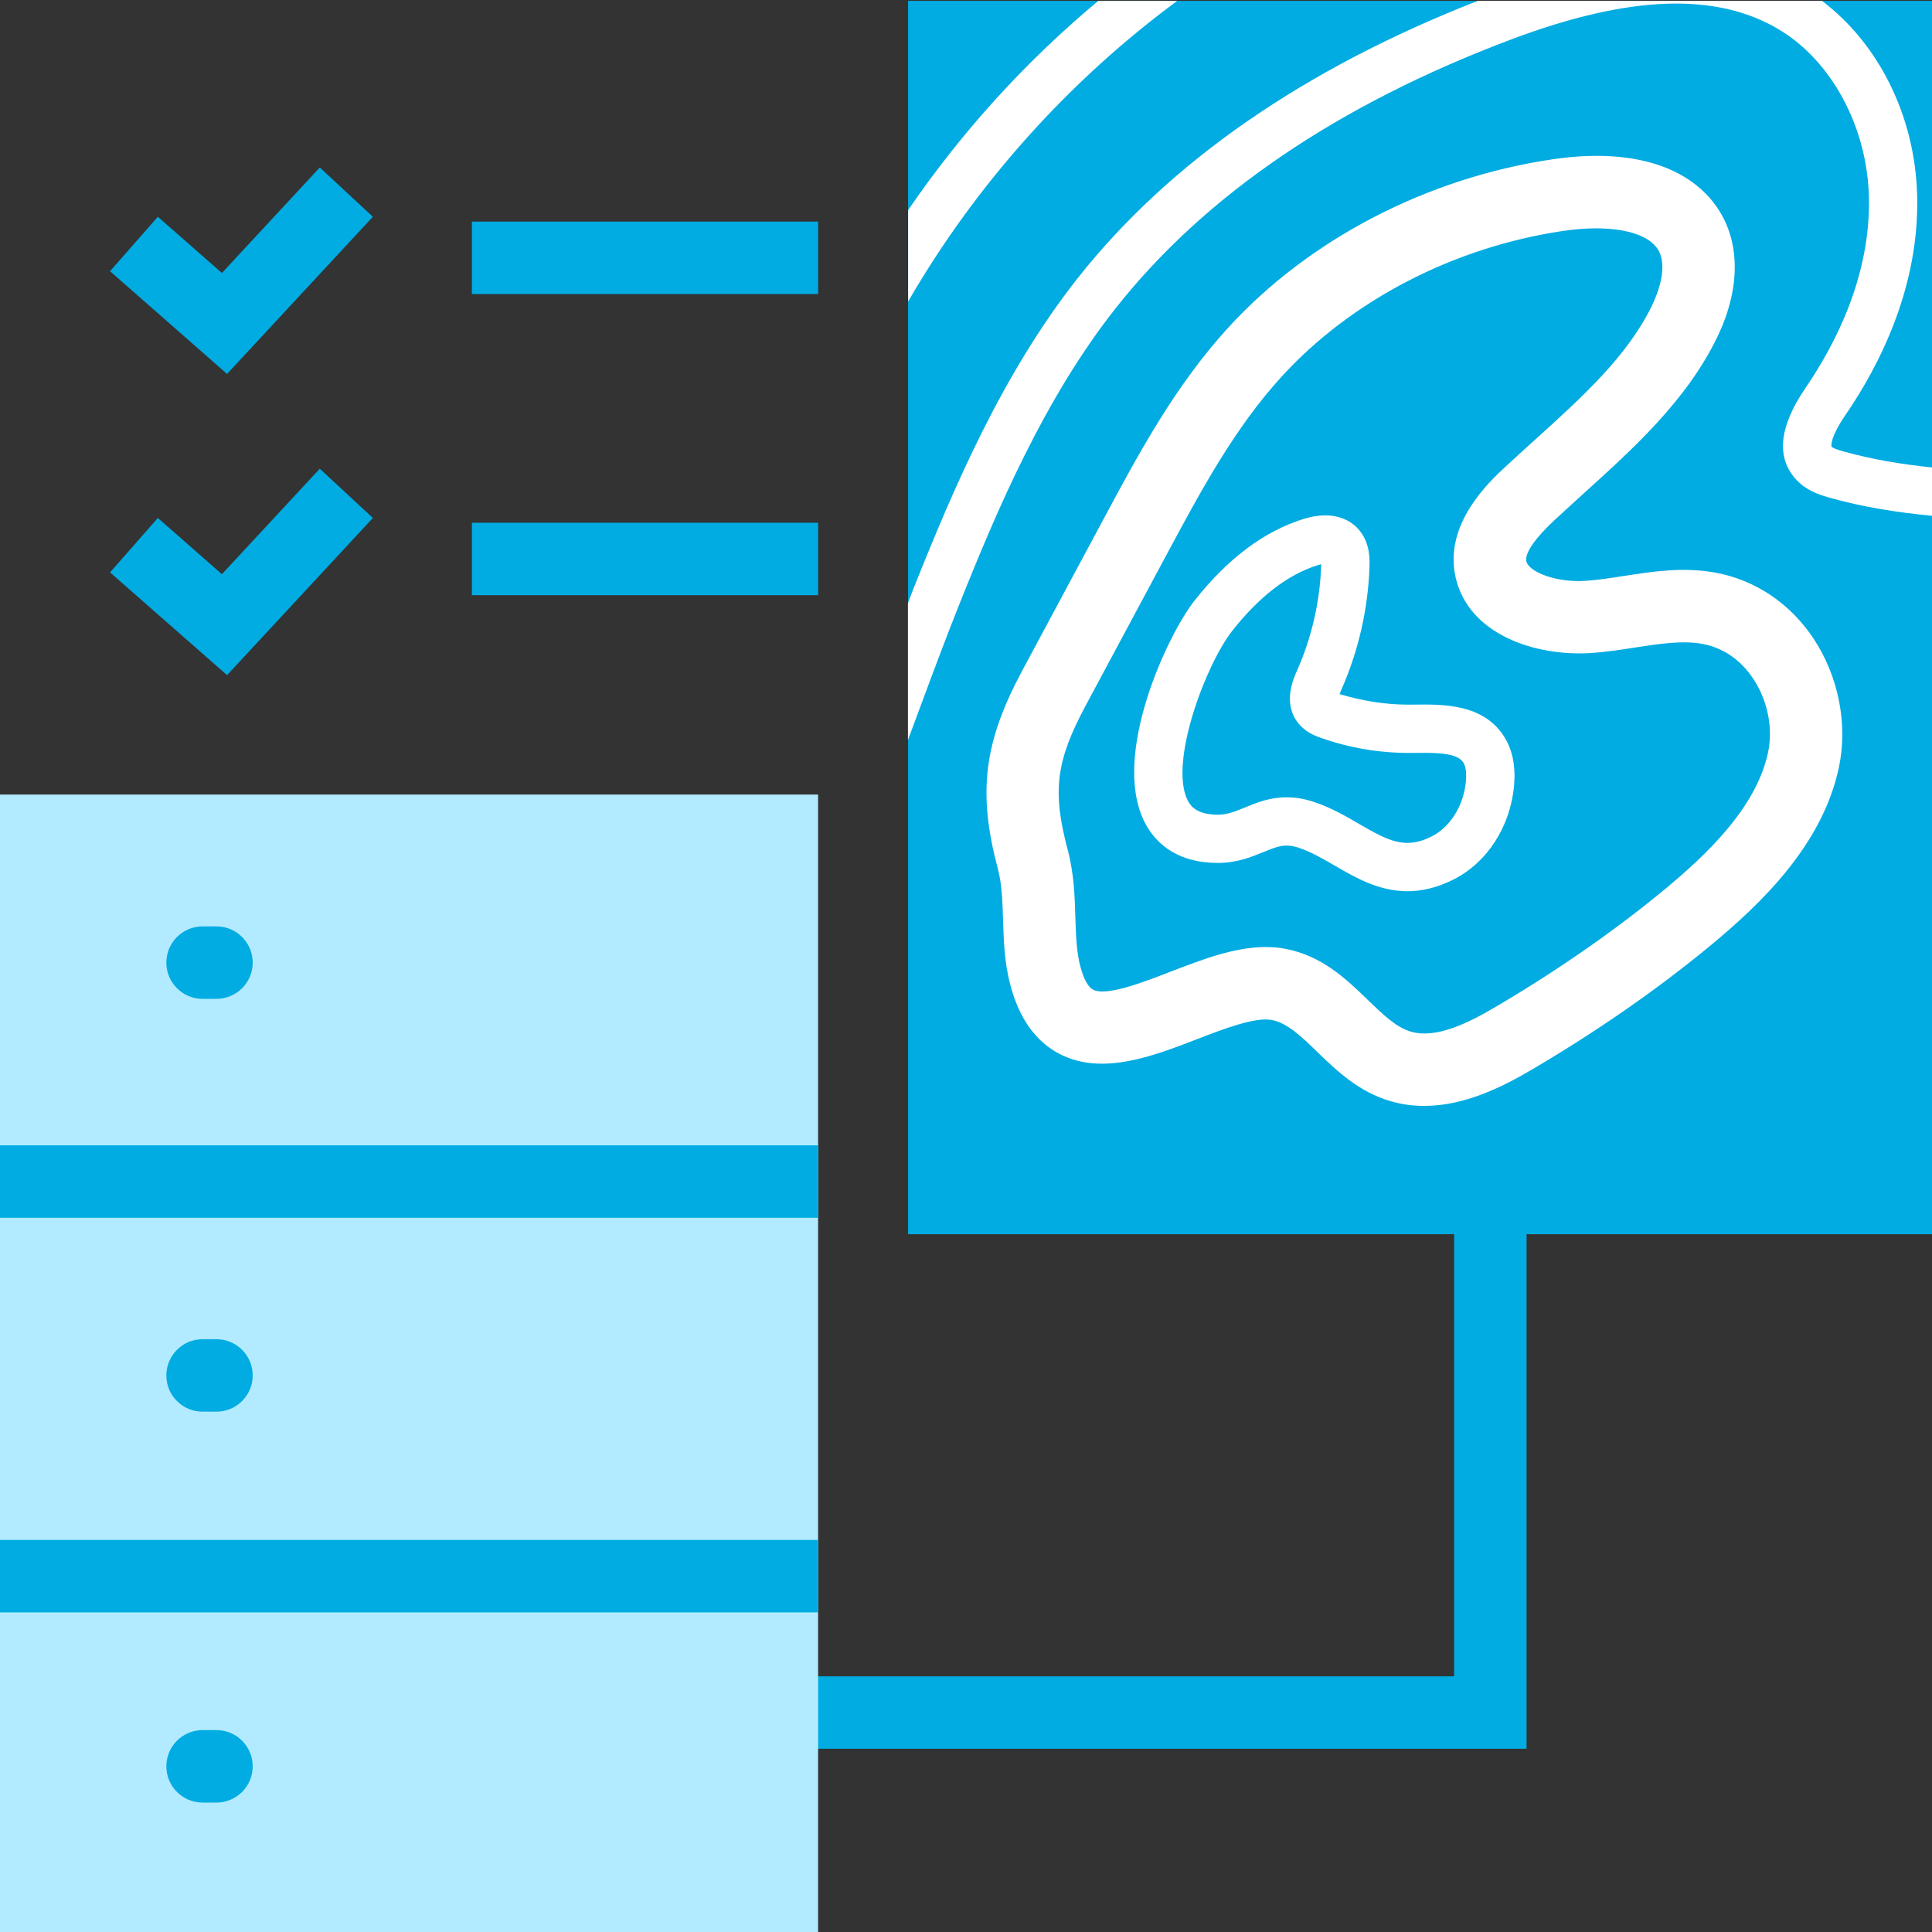
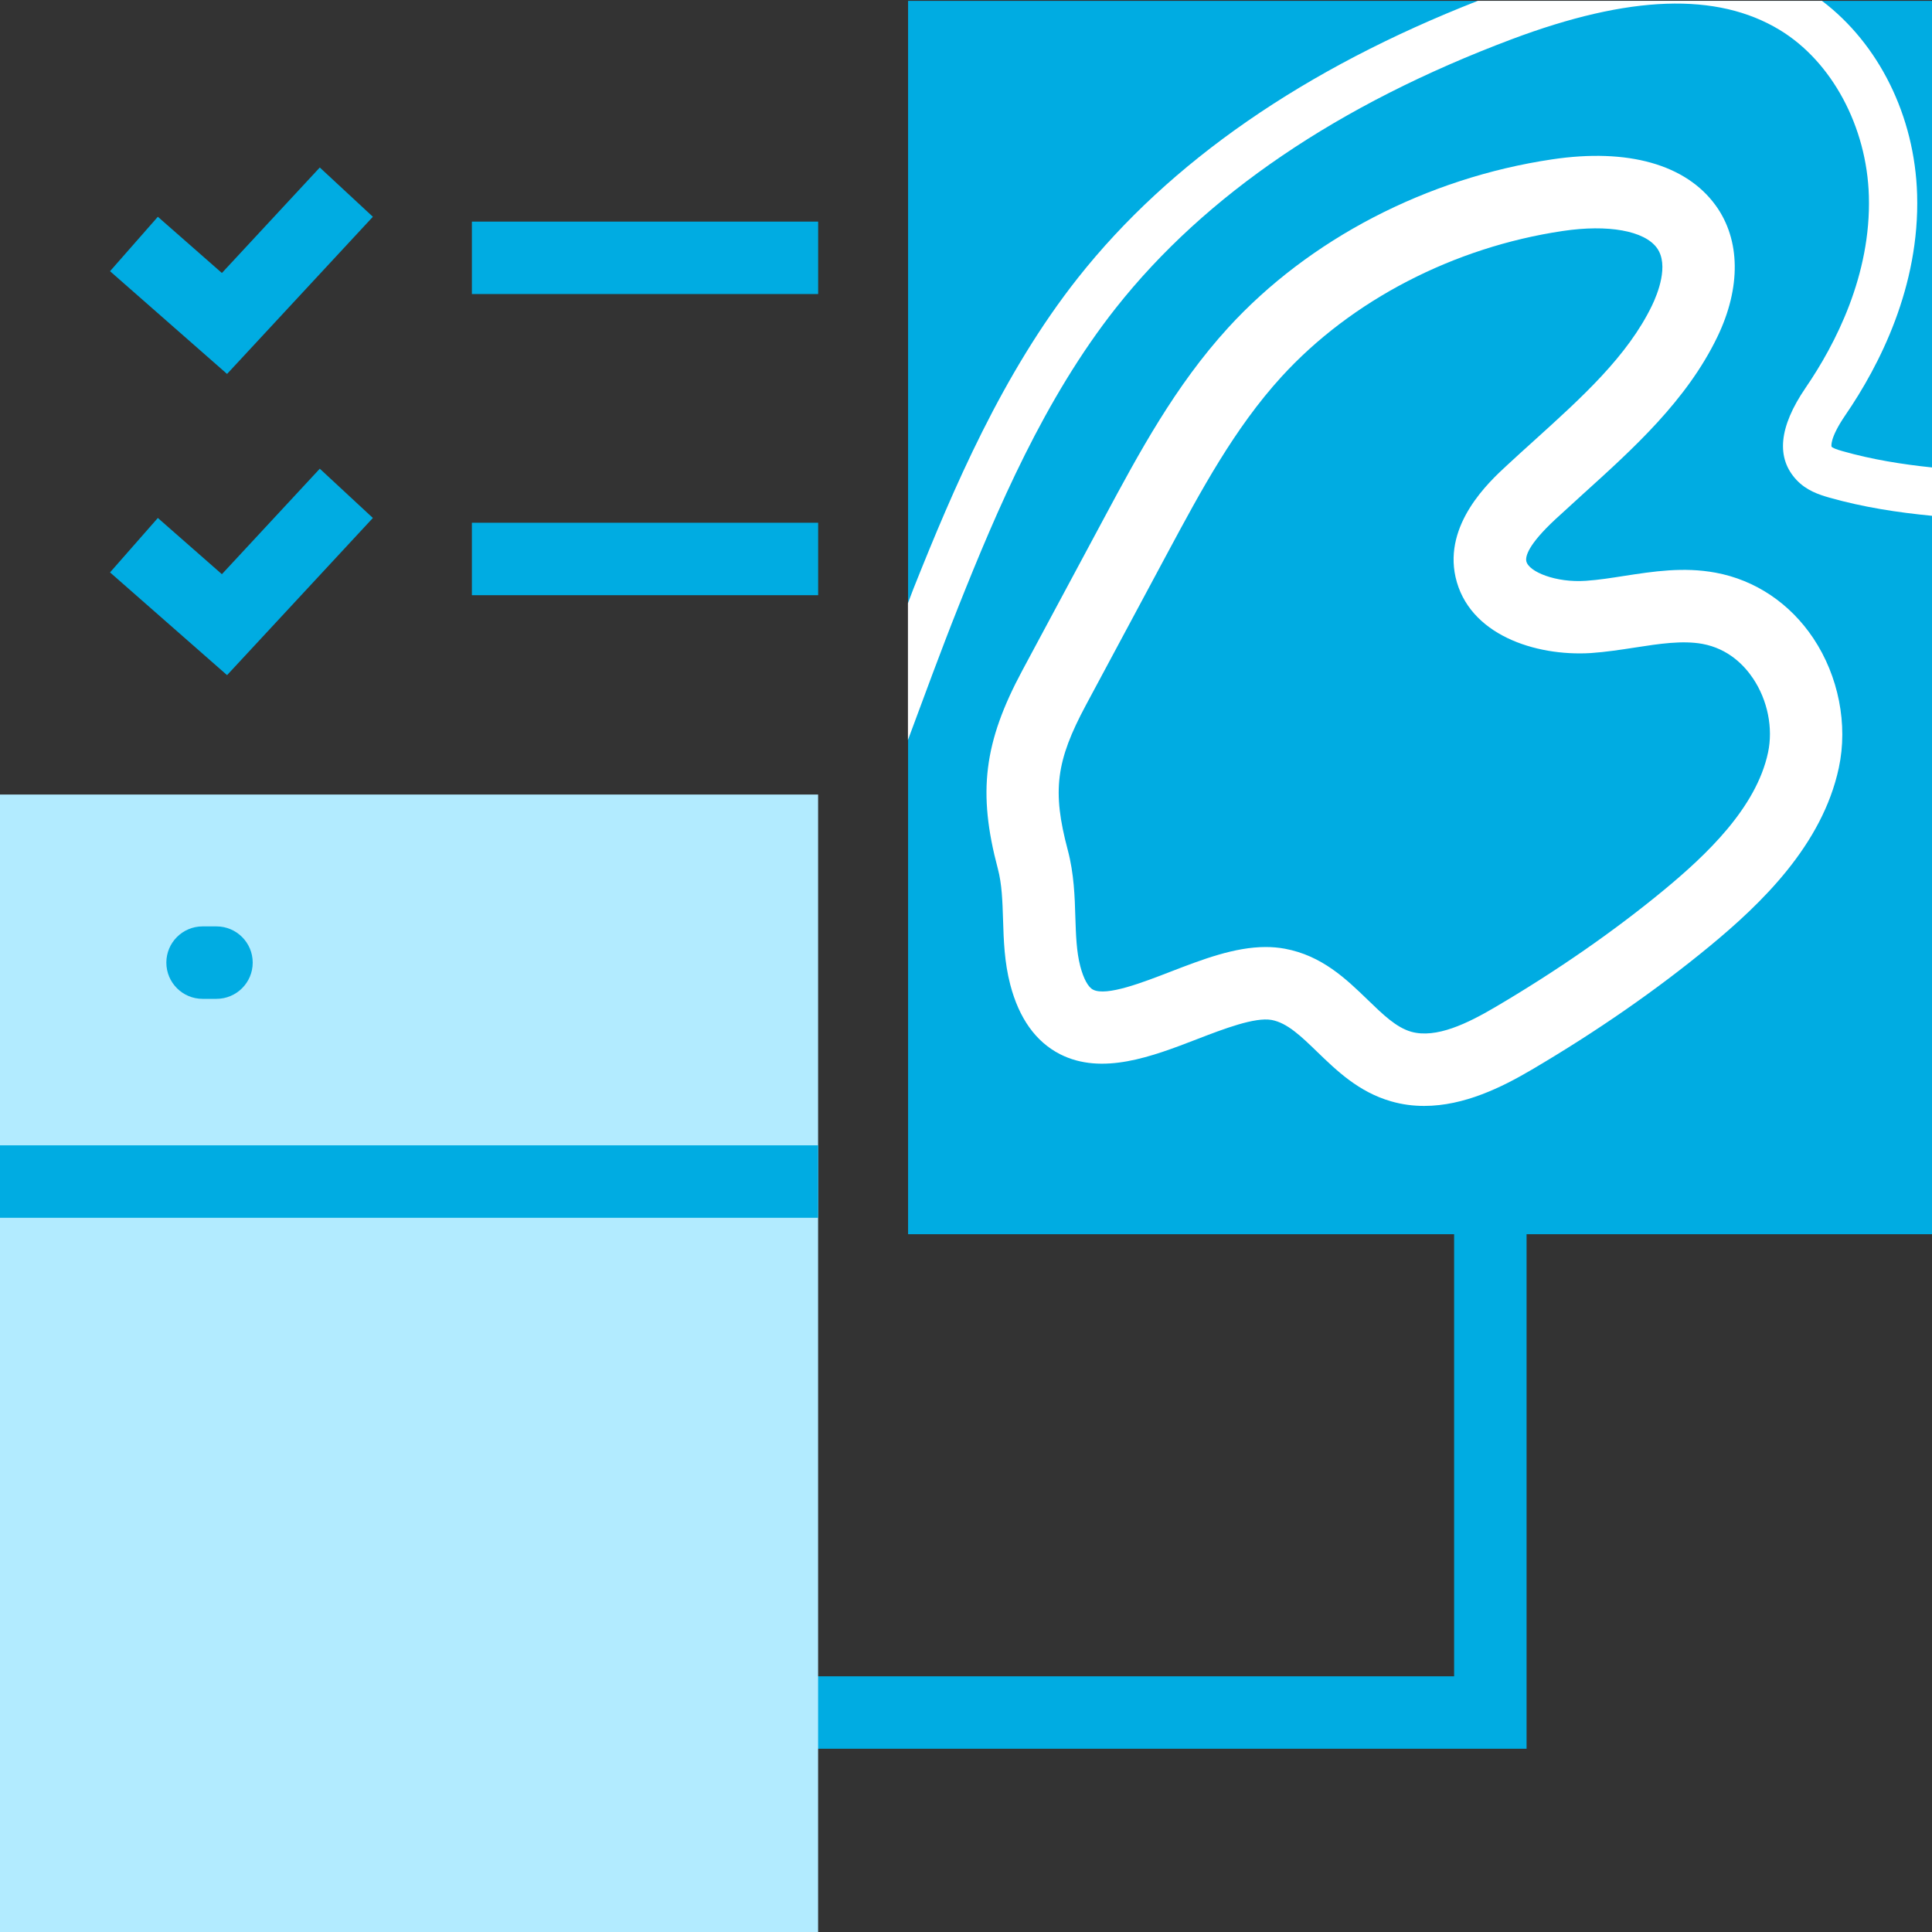
<svg xmlns="http://www.w3.org/2000/svg" version="1.1" id="Слой_1" x="0px" y="0px" viewBox="0 0 40 40" style="enable-background:new 0 0 40 40;" xml:space="preserve">
  <rect x="0" y="0" width="40" height="40" fill="#333333" stroke="none" />
  <style type="text/css">
	.st0{fill:#00ACE2;}
	.st1{fill:#B2EBFF;}
	.st2{fill:#FFFFFF;}
</style>
  <path class="st0" d="M31.605,36.206H16.051c-0.414,0-0.75-0.336-0.75-0.75s0.336-0.75,0.75-0.75h14.055  V24.356c0-0.414,0.336-0.75,0.75-0.75s0.75,0.336,0.75,0.75V36.206z" />
  <g>
    <rect x="18.801" y="0.018" class="st0" width="21.199" height="25.535" />
  </g>
  <polygon class="st0" points="4.701,7.742 2.278,5.615 3.268,4.488 4.594,5.652 6.621,3.468   7.72,4.488 " />
  <rect x="9.77" y="4.588" class="st0" width="7.169" height="1.5" />
  <polygon class="st0" points="4.701,13.978 2.278,11.851 3.268,10.724 4.594,11.888 6.621,9.704   7.72,10.724 " />
  <rect x="9.77" y="10.823" class="st0" width="7.169" height="1.5" />
  <g>
    <rect y="16.45" class="st1" width="16.938" height="23.571" />
  </g>
  <rect y="23.713" class="st0" width="16.938" height="1.5" />
-   <rect y="31.883" class="st0" width="16.938" height="1.5" />
  <path class="st0" d="M4.481,20.68H4.194c-0.414,0-0.75-0.336-0.75-0.75s0.336-0.75,0.75-0.75h0.288  c0.414,0,0.75,0.336,0.75,0.75S4.896,20.68,4.481,20.68z" />
-   <path class="st0" d="M4.481,29.227H4.194c-0.414,0-0.75-0.336-0.75-0.75s0.336-0.75,0.75-0.75h0.288  c0.414,0,0.75,0.336,0.75,0.75S4.896,29.227,4.481,29.227z" />
-   <path class="st0" d="M4.481,37.32H4.194c-0.414,0-0.75-0.336-0.75-0.75s0.336-0.75,0.75-0.75h0.288  c0.414,0,0.75,0.336,0.75,0.75S4.896,37.32,4.481,37.32z" />
  <path class="st2" d="M29.487,22.897c-0.226,0-0.454-0.028-0.685-0.095  c-0.671-0.192-1.127-0.635-1.53-1.024c-0.333-0.322-0.62-0.601-0.945-0.661  c-0.346-0.062-0.985,0.182-1.549,0.4c-0.918,0.354-1.957,0.754-2.833,0.308  c-0.5-0.257-0.847-0.741-1.029-1.44c-0.121-0.463-0.136-0.912-0.149-1.346  c-0.012-0.378-0.023-0.736-0.108-1.054c-0.42-1.579-0.292-2.614,0.506-4.102l1.698-3.165  c0.72-1.341,1.463-2.726,2.564-3.932c1.673-1.832,4.118-3.103,6.71-3.487  c1.568-0.234,2.769,0.106,3.384,0.954c0.515,0.71,0.527,1.703,0.034,2.724  c-0.634,1.311-1.728,2.3-2.785,3.256l-0.565,0.516c-0.575,0.534-0.625,0.775-0.604,0.871  c0.048,0.218,0.613,0.449,1.234,0.405c0.264-0.018,0.527-0.06,0.79-0.101  c0.604-0.093,1.229-0.191,1.896-0.067c0.821,0.152,1.54,0.635,2.023,1.359  c0.521,0.782,0.719,1.783,0.527,2.68c-0.342,1.6-1.607,2.813-2.672,3.692  c-1.098,0.905-2.337,1.765-3.685,2.558C31.093,22.512,30.312,22.897,29.487,22.897z   M26.206,19.607c0.133,0,0.265,0.011,0.395,0.035c0.771,0.143,1.272,0.629,1.716,1.058  c0.316,0.306,0.59,0.572,0.9,0.661c0.517,0.146,1.17-0.174,1.739-0.509  c1.278-0.752,2.453-1.567,3.49-2.422c0.876-0.724,1.914-1.701,2.159-2.848  c0.108-0.508-0.007-1.082-0.309-1.534c-0.182-0.272-0.511-0.617-1.049-0.717  c-0.415-0.075-0.891-0.003-1.392,0.075c-0.306,0.047-0.612,0.094-0.92,0.115  c-1.15,0.07-2.532-0.381-2.8-1.575c-0.244-1.099,0.695-1.97,1.049-2.297  c0.19-0.177,0.385-0.353,0.579-0.528c0.994-0.899,1.934-1.749,2.44-2.796  c0.115-0.24,0.358-0.837,0.102-1.191c-0.259-0.357-1.011-0.492-1.948-0.352  c-2.257,0.335-4.379,1.435-5.823,3.016c-0.976,1.068-1.674,2.37-2.35,3.628  l-1.698,3.166l0,0c-0.626,1.166-0.704,1.785-0.379,3.007  c0.129,0.485,0.145,0.967,0.157,1.392c0.012,0.367,0.023,0.713,0.102,1.014  c0.067,0.257,0.163,0.433,0.263,0.484c0.277,0.146,1.046-0.155,1.608-0.372  C24.89,19.865,25.561,19.607,26.206,19.607z M21.826,14.237h0.01H21.826z" />
-   <path class="st2" d="M29.14,18.452c-0.595,0-1.083-0.285-1.504-0.529  c-0.253-0.147-0.492-0.286-0.744-0.37c-0.289-0.096-0.448-0.029-0.738,0.09  c-0.247,0.101-0.547,0.225-0.957,0.223c-0.908-0.008-1.324-0.481-1.515-0.877  c-0.665-1.387,0.494-3.85,1.048-4.552l0,0c0.688-0.874,1.451-1.444,2.269-1.696  c0.628-0.19,0.968,0.045,1.115,0.204c0.259,0.279,0.245,0.645,0.239,0.801  c-0.029,0.865-0.231,1.743-0.583,2.537c-0.016,0.035-0.027,0.064-0.036,0.088  c0.471,0.14,0.946,0.218,1.429,0.218c0.006,0,0.011,0,0.016,0l0.122-0.001  c0.586-0.007,1.386-0.012,1.822,0.634c0.187,0.277,0.261,0.628,0.224,1.044  c-0.076,0.847-0.556,1.592-1.253,1.943C29.747,18.383,29.431,18.452,29.14,18.452z   M26.638,16.507c0.171,0,0.359,0.027,0.568,0.097c0.352,0.117,0.66,0.296,0.933,0.455  c0.616,0.358,0.961,0.532,1.503,0.258c0.386-0.194,0.663-0.642,0.708-1.14  c0.016-0.177-0.004-0.318-0.057-0.396c-0.136-0.2-0.581-0.197-0.984-0.193  l-0.127,0.001c-0.637-0.001-1.247-0.104-1.84-0.314c-0.101-0.036-0.31-0.111-0.462-0.301  c-0.328-0.411-0.107-0.909-0.024-1.096c0.301-0.678,0.473-1.427,0.497-2.167  c0.001-0.011,0.001-0.021,0.001-0.03c-0.018,0.004-0.039,0.01-0.062,0.017  c-0.619,0.191-1.217,0.648-1.777,1.359l0,0c-0.548,0.696-1.31,2.712-0.932,3.5  c0.068,0.142,0.201,0.306,0.622,0.31c0.002,0,0.005,0,0.008,0  c0.197,0,0.358-0.066,0.562-0.149C26.013,16.619,26.289,16.507,26.638,16.507z" />
-   <path class="st2" d="M24.374,0.018h-1.635c-1.506,1.255-2.831,2.713-3.937,4.332v1.892  C20.199,3.825,22.123,1.676,24.374,0.018z" />
  <path class="st2" d="M19.843,12.559c0.801-2.01,1.781-4.312,3.263-6.187  c1.85-2.34,4.605-4.211,8.191-5.559c2.438-0.917,4.251-0.98,5.55-0.193  c1.08,0.654,1.805,2.004,1.846,3.439c0.047,1.632-0.688,3.061-1.312,3.973  c-0.553,0.81-0.614,1.452-0.183,1.908c0.202,0.214,0.456,0.3,0.678,0.363  C38.571,10.5,39.283,10.61,40,10.679V9.678c-0.625-0.065-1.245-0.165-1.851-0.337  c-0.128-0.036-0.202-0.065-0.229-0.093c0-0.001-0.049-0.162,0.285-0.651  c0.709-1.034,1.542-2.665,1.487-4.567c-0.047-1.631-0.795-3.124-1.971-4.013h-7.123  c-3.587,1.403-6.376,3.328-8.279,5.734c-1.565,1.98-2.579,4.36-3.407,6.437  c-0.04,0.099-0.074,0.201-0.114,0.301v2.832C19.142,14.397,19.48,13.47,19.843,12.559z" />
</svg>